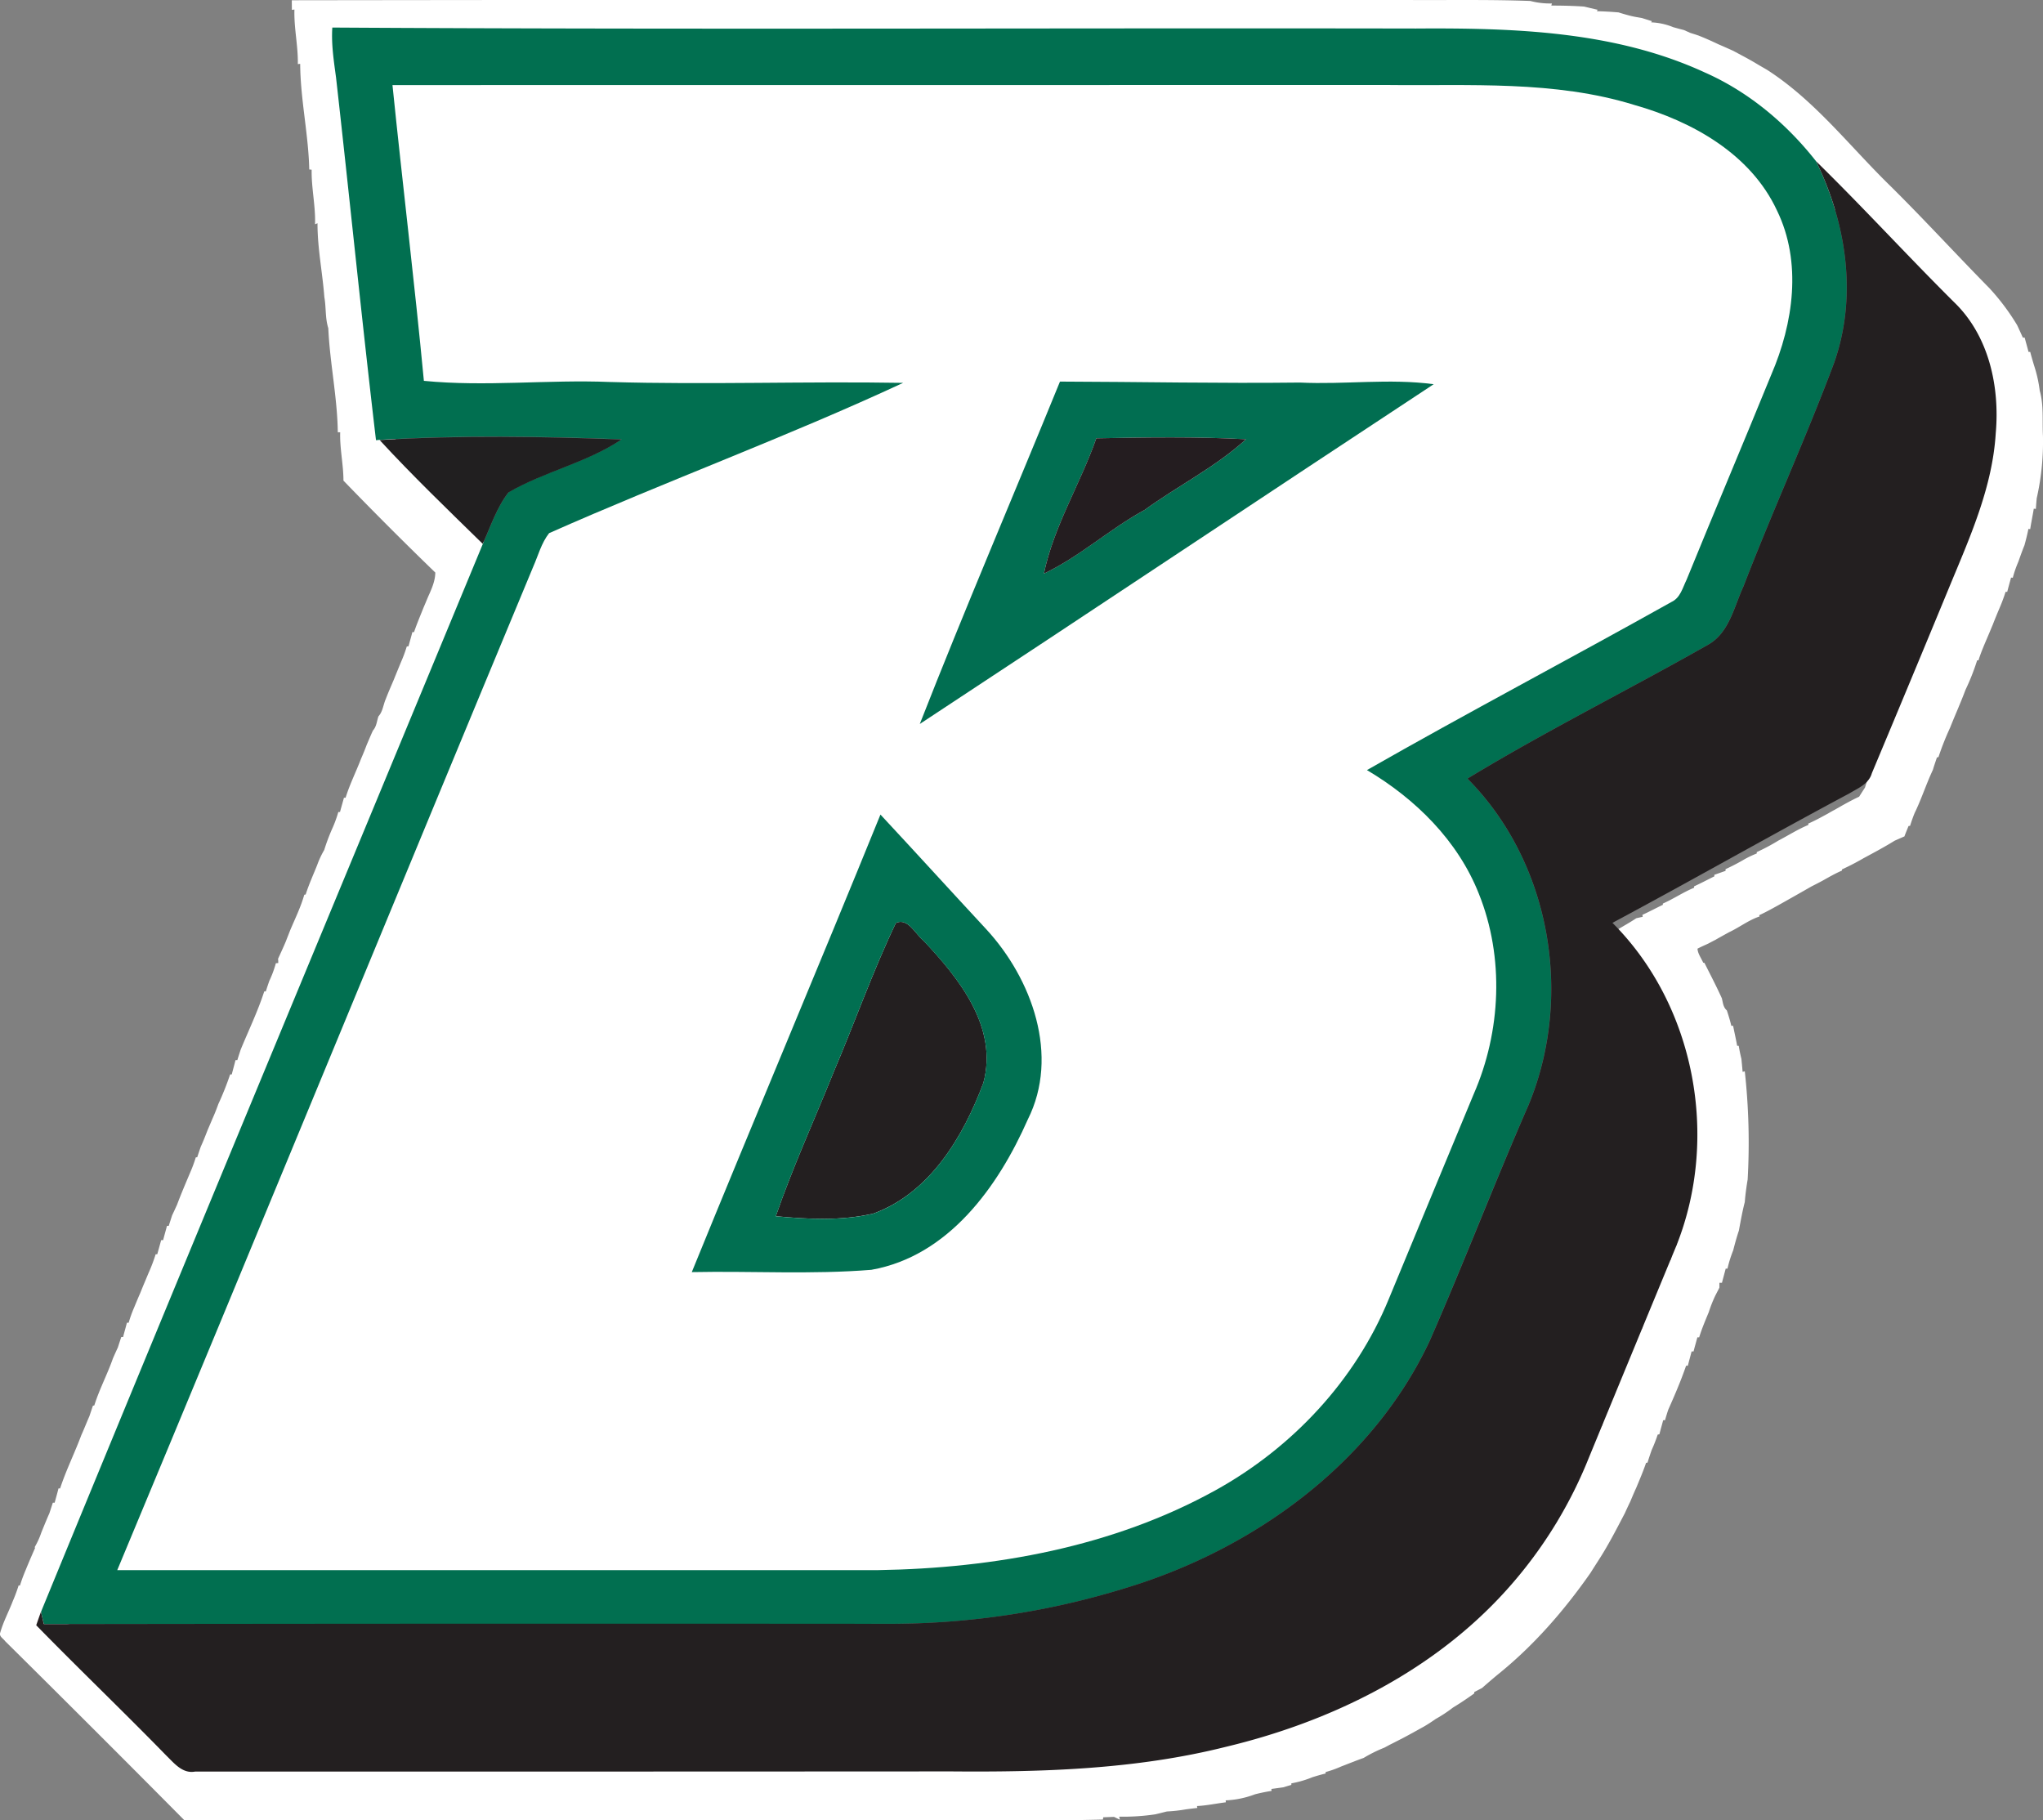
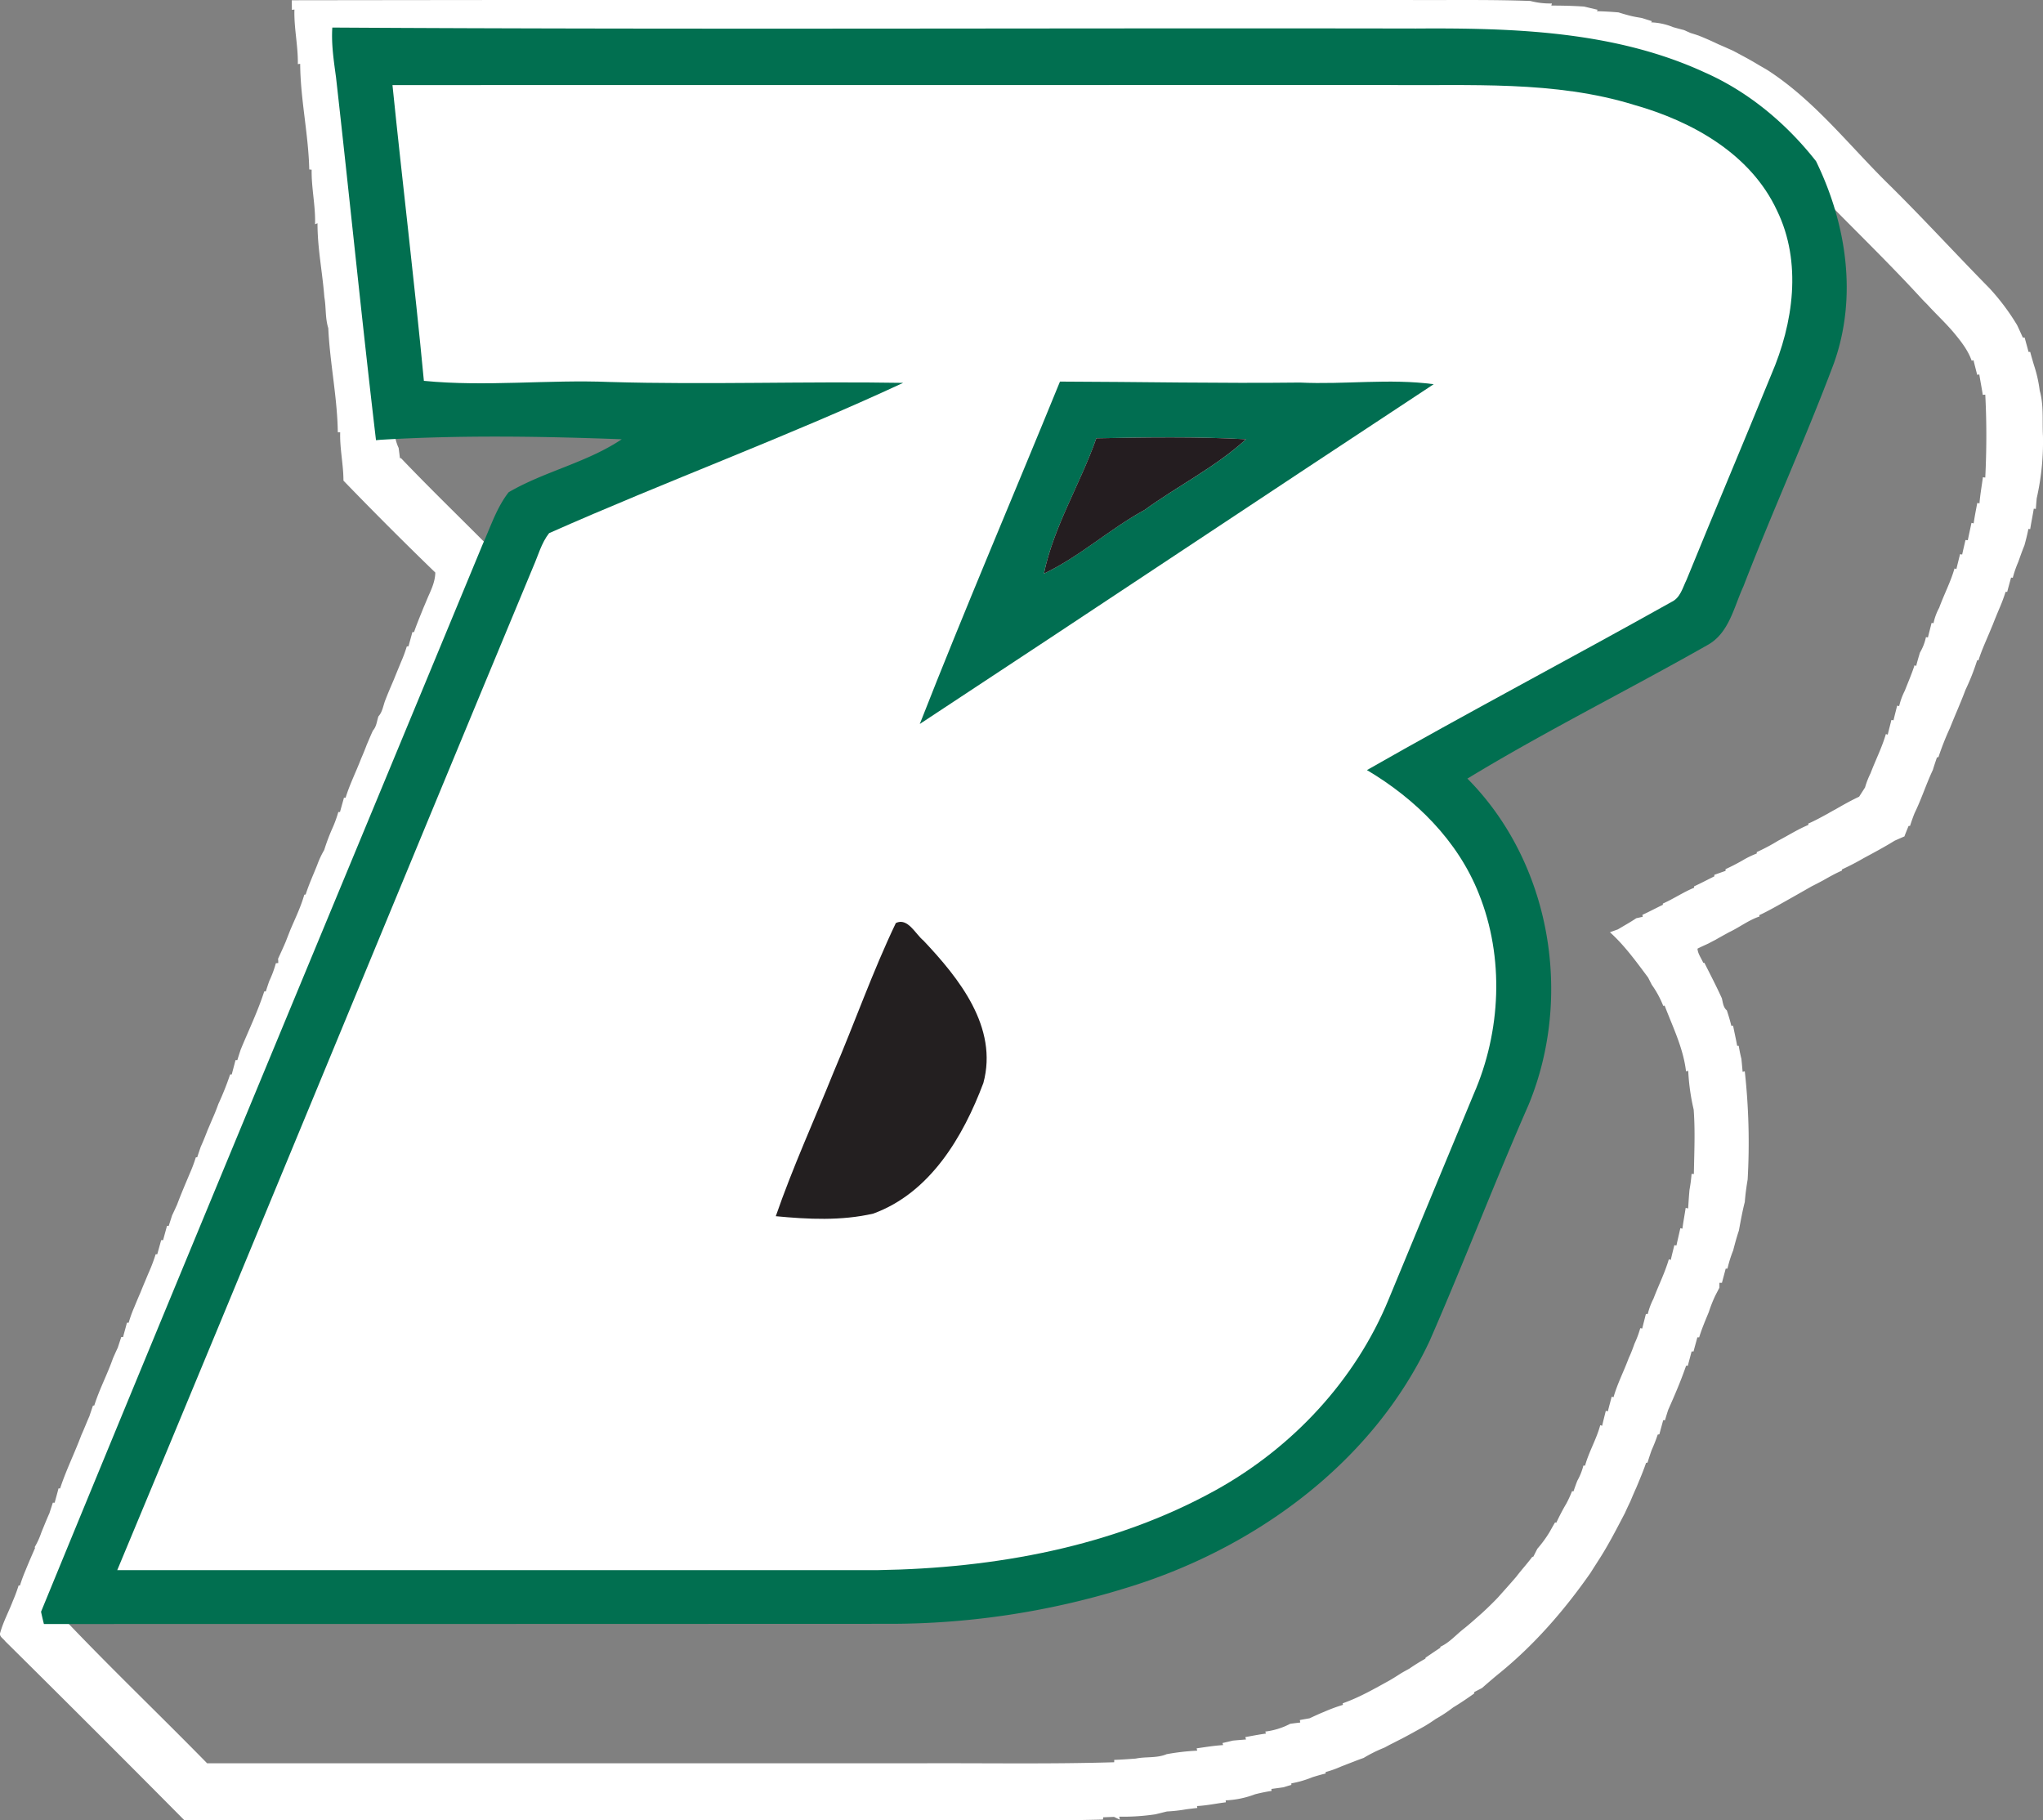
<svg xmlns="http://www.w3.org/2000/svg" id="Layer_1" data-name="Layer 1" width="715.59" height="637.59" viewBox="0 0 715.59 637.59">
  <rect x="0" y="0" width="715.59" height="637.59" fill="#808080" stroke="none" />
  <defs>
    <style>.cls-1{fill:#fff;}.cls-2{fill:#016f50;}.cls-3{fill:#231f20;}.cls-4{fill:#016e51;}.cls-5{fill:#211f20;}.cls-6{fill:#241d20;}.cls-7{fill:#016f51;}</style>
  </defs>
  <title>binghamtonbearcatslogo</title>
-   <path class="cls-1" d="M119.42,56.29q196.24-.27,392.51-.08c13.77.06,27.55-.18,41.32.33a26.88,26.88,0,0,0,7.54.87l-.21.74c3.82,0,7.65.09,11.47.35,1.59.37,3.15.76,4.75,1.12l-.25.5q3.78.1,7.56.42c1.38.43,2.77.84,4.19,1.2s2.63.52,4,.77l3.51,1.1-.24.42a22.51,22.51,0,0,1,7.71,1.69c1.23.35,2.48.69,3.74,1l2.24,1,2.85.92c2.39.94,4.75,2,7.06,3.1,1.72.73,3.43,1.5,5.14,2.27l3,1.61q2.82,1.49,5.56,3.13c1.09.66,2.2,1.27,3.31,1.93C652.86,91.41,665,107.31,679,121c11.93,11.78,23.24,24.15,35,36.1a78.8,78.8,0,0,1,9.75,13c.68,1.43,1.32,2.89,2,4.35l.63,0c.43,1.66.92,3.31,1.35,5h.59c.41,1.58.87,3.14,1.34,4.71a46.71,46.71,0,0,1,2,8.9c1.47,5.15.84,10.58,1.13,15.87a90.14,90.14,0,0,1-2.19,21.79q-.18,1.86-.3,3.72l-.73-.07c-.38,2.39-.89,4.76-1.25,7.15l-.64-.06c-.37,1.94-.86,3.84-1.38,5.74-.79,1.92-1.47,3.88-2.17,5.83a38.43,38.43,0,0,0-1.91,5.53l-.61-.06c-.44,1.67-.92,3.32-1.34,5l-.58,0a57.53,57.53,0,0,1-2,5.41c-.85,2-1.7,4.05-2.49,6.1-.54,1.26-1.05,2.53-1.59,3.78-1.21,2.87-2.49,5.72-3.41,8.69l-.47,0a78.47,78.47,0,0,1-4.08,10.34c-1.66,4.48-3.65,8.83-5.4,13.27a99.1,99.1,0,0,0-4.07,10.29l-.53.1c-.48,1.46-1,2.92-1.43,4.39-2.34,4.95-4,10.23-6.39,15.1-.59,1.47-1.13,3-1.59,4.48l-.54.06c-.47,1.21-1,2.42-1.43,3.64-1.15.49-2.28,1-3.41,1.49-3.54,2.19-7.21,4.15-10.87,6.12-2.46,1.43-5,2.75-7.57,3.93l-.07.44c-2.32,1-4.53,2.27-6.73,3.51-1.29.69-2.57,1.36-3.86,2Q645.9,370,640,373.3c-2.18,1.21-4.36,2.41-6.63,3.46l.17.42c-3.85,1.27-7.09,3.84-10.75,5.55-1.57.87-3.15,1.73-4.7,2.63-.86.44-1.71.88-2.55,1.33-1.26.59-2.54,1.13-3.76,1.78.12,1.77,1.31,3.3,2,4.9l.43.07c2.07,4.12,4.21,8.21,6.11,12.42.36,1.46.47,3.17,1.74,4.22.59,1.78,1.14,3.58,1.57,5.41l.63,0c.45,2.32,1,4.62,1.41,7l.55,0c.26,1.53.56,3.05.94,4.56.15,1.51.3,3,.42,4.55l.77-.16a229.25,229.25,0,0,1,1,37.88c-.44,2.61-.8,5.24-1,7.88-.86,3.3-1.45,6.66-2.07,10-.77,2.29-1.4,4.62-2,6.95a42.85,42.85,0,0,0-2,6.39l-.62,0c-.42,1.65-.89,3.29-1.31,4.95h-.89c0,.43,0,1.28,0,1.71l-1.44,2.78a47.06,47.06,0,0,0-2.28,5.77c-1.2,2.92-2.45,5.82-3.37,8.85h-.63c-.44,1.65-.92,3.28-1.34,4.94l-.68,0c-.43,1.66-.9,3.31-1.32,5l-.61,0c-1.8,5.25-4,10.35-6.26,15.43-.4,1.21-.77,2.42-1.12,3.66l-.65,0c-.43,1.65-.91,3.28-1.33,4.94l-.58.08a56.41,56.41,0,0,1-2.13,5.45c-.51,1.45-1,2.91-1.44,4.38l-.51.08c-1,2.95-2.22,5.79-3.41,8.66-.74,1.61-1.43,3.24-2.11,4.88-.66,1.34-1.28,2.69-1.9,4.06-2.76,5.27-5.47,10.58-8.66,15.62-1.14,1.79-2.29,3.57-3.42,5.37-9.24,13.22-19.94,25.51-32.54,35.63-1.83,1.52-3.63,3.07-5.42,4.64l-2.69,1.4-.06.52c-2.41,1.72-4.86,3.38-7.4,4.91a48.52,48.52,0,0,1-6.06,4c-1.33.93-2.69,1.83-4.1,2.65-2.35,1.3-4.69,2.62-7.06,3.87l-4,2.05c-1,.48-1.9,1-2.84,1.49a49,49,0,0,0-7.26,3.6c-2.65.93-5.26,2-7.88,3a36.19,36.19,0,0,1-5.43,1.94l0,.51c-1.56.38-3.1.82-4.62,1.3a35.77,35.77,0,0,1-7.39,2.15v.55c-.91.25-1.82.53-2.72.82-1.43.21-2.85.4-4.27.59l.07.69a57.71,57.71,0,0,0-5.82,1.19,32.77,32.77,0,0,1-10.26,2.12l.06.68c-3.37.41-6.7,1.14-10.1,1.31l.1.67c-1.29.14-2.56.3-3.83.46a53.81,53.81,0,0,1-6.8.77c-1.37.33-2.74.69-4.09,1a76.34,76.34,0,0,1-12.64.82l.25,1.07q-1-.5-2.07-1l-3.78.15-.08.79c-24.13.61-48.27.25-72.41.35-83.1,0-166.2.08-249.3-.07Q50.52,662.2,19,631c-.65-.94-2.21-1.66-1.7-3,1.08-3.84,3-7.36,4.42-11.09a51.85,51.85,0,0,0,2-5.39h.48a55.49,55.49,0,0,1,2-5.42c1.07-2.64,2.2-5.25,3.35-7.85l-.25-.08a27,27,0,0,0,2.41-5.27c.92-2.22,1.8-4.46,2.79-6.65.41-1.25.82-2.49,1.21-3.74l.65,0c.44-1.66.92-3.29,1.34-5h.57c2.08-6.38,5.1-12.4,7.44-18.69,1-2.19,1.85-4.42,2.82-6.61.41-1.24.83-2.46,1.23-3.68l.48-.07c1.77-5.66,4.59-10.92,6.54-16.52.56-1.26,1.11-2.51,1.7-3.75.4-1.25.81-2.48,1.21-3.71h.64c.43-1.67.91-3.32,1.34-5l.61,0a42.73,42.73,0,0,1,1.94-5.39c.69-1.68,1.38-3.36,2.11-5,.93-2.35,1.93-4.66,2.9-7a57.72,57.72,0,0,0,2.5-6.6h.57c.44-1.65.92-3.29,1.36-4.94l.69,0c.43-1.68.92-3.35,1.35-5h.62c.38-1.24.79-2.47,1.18-3.69.6-1.24,1.16-2.49,1.73-3.73,1.41-3.77,3-7.47,4.56-11.18a47.64,47.64,0,0,0,2-5.39l.51-.05c.39-1.23.81-2.46,1.23-3.68.86-1.88,1.62-3.8,2.36-5.73.61-1.4,1.2-2.82,1.8-4.22.74-1.64,1.39-3.31,2-5a102.66,102.66,0,0,0,4.13-10.37h.57c.42-1.67.89-3.33,1.31-5h.64c.37-1.24.77-2.46,1.17-3.68,2.79-6.77,6-13.41,8.25-20.38h.55c.39-1.24.8-2.46,1.22-3.67a36.48,36.48,0,0,0,2.3-6.21l.84-.08c0-.37,0-1.1-.07-1.47.92-2,1.84-4,2.69-6,.51-1.35,1.06-2.68,1.56-4,1.74-4.11,3.72-8.13,4.94-12.44l.49-.09c1.11-3.5,2.64-6.85,4-10.24a31.72,31.72,0,0,1,2.49-5.35,70,70,0,0,1,3-7.9,42.73,42.73,0,0,0,1.94-5.39l.59,0c.44-1.68.94-3.35,1.38-5h.58c1.44-4.69,3.66-9.08,5.41-13.65q1.07-2.44,2-4.92c.72-1.67,1.41-3.35,2.18-5,1.25-1.36,1.35-3.28,1.91-4.94,1.48-1.6,1.67-3.89,2.47-5.83.44-1.13.89-2.26,1.36-3.37s1.07-2.5,1.6-3.75c.8-2,1.66-4.08,2.5-6.12a47.26,47.26,0,0,0,2-5.4l.61-.08c.44-1.66.92-3.3,1.35-4.95l.58,0c1-2.94,2.21-5.77,3.35-8.64.55-1.25,1.06-2.52,1.59-3.77,1.22-2.7,2.47-5.45,2.51-8.46q-16.35-15.82-32.17-32.19c0-5.68-1.33-11.25-1.14-16.94h-.84c-.16-12.23-2.78-24.25-3.33-36.46-1.12-3.51-.73-7.26-1.38-10.86-.65-8.64-2.43-17.2-2.4-25.89l-.86.36c.21-6.41-1.31-12.71-1.19-19.11l-.84-.08c-.28-12.39-3.1-24.58-3.18-37l-.82.1c.12-6.41-1.4-12.71-1.19-19.12l-.9.12C119.44,58.74,119.42,57.11,119.42,56.29Zm21.57,20c.24,1.36.48,2.73.74,4.09.46,2,.81,4,1.29,5.92.26,4.27.19,8.54.38,12.81.44,1.33.9,2.65,1.34,4,1.17,6-.55,12.34,1.92,18.07,1,5.11.41,10.35.73,15.51l.71-.16c.25,1.61.5,3.22.88,4.8.58,4.94-.37,10.06,1.1,14.88,2,5.41.69,11.26,1.44,16.87,2.44,5.85,1.44,12.25,1.92,18.4.57,1.58,1.12,3.18,1.69,4.76.36,5.62-.78,11.58,1.71,16.85.16,1.19.31,2.38.45,3.58l.38,0c11,11.54,22.56,22.6,33.75,34,1.18,1.09,1.33,2.74,1.88,4.17-3.73,4.64-4.45,11.19-7.66,16.29-.45,1.51-.89,3-1.27,4.57l-.94-.08-.39,3.32c-3.16,5.07-4.32,11.09-7.27,16.29-.49,1.35-1,2.72-1.43,4.1a57.77,57.77,0,0,1-2.62,5.78,15.3,15.3,0,0,1-2.25,5c-.13,1-.25,2-.37,3l-1.57,1.49a11,11,0,0,1-2.12,5.33c-.13,1-.25,1.94-.38,2.92-1.79,1.68-1.92,4.28-3.29,6.24-.5,1.35-1,2.7-1.43,4.06A40.39,40.39,0,0,1,157.7,339a35.56,35.56,0,0,1-2,5c-1,3.83-3.12,7.24-4.5,10.95-1.11,2.73-2,5.6-3.52,8.12-.46,1.51-.9,3-1.29,4.57l-1-.07c-.11,1.11-.22,2.22-.34,3.33a7.94,7.94,0,0,0-2.13,5c-1.57,1.19-1.67,3.18-2.05,5a48.68,48.68,0,0,0-3.1,6.27c-.52,1.35-1,2.72-1.47,4.1A37.7,37.7,0,0,1,133.6,397c-.45,1.48-.88,3-1.27,4.46l-.74,0a32.5,32.5,0,0,1-2.76,7.66,17.35,17.35,0,0,0-2,5.74c-1.51,1.57-2,3.69-2.5,5.75l-.73-.12c-.38,1.55-.82,3.1-1.31,4.63a25.51,25.51,0,0,0-1.53,3.74c-1.28,2.29-2.21,4.74-3.33,7.11l-.45,2.88c-2.27,2.83-3.22,6.42-4.24,9.83-1.28,2-2,4.26-3.1,6.33a12.08,12.08,0,0,1-2.22,5c-.14,1-.26,2-.38,3.08l-1.5,1.45c-.79,2.81-2.08,5.46-2.74,8.32-1.52,1.8-1.75,4.26-3.1,6.18-.48,1.34-.93,2.71-1.39,4.07A10.79,10.79,0,0,0,97,487.21l-1.54,1.46L95,491.85a8.58,8.58,0,0,0-2.13,5c-3.2,5-4.16,11.09-7.26,16.14-.46,1.5-.89,3-1.27,4.54l-.75-.07a17.12,17.12,0,0,1-2,5.43A28.16,28.16,0,0,1,79.47,528c-.16,1-.31,1.93-.46,2.91-1.66,1.73-2,4.18-3.21,6.21-.52,1.34-1,2.71-1.49,4.08A30.13,30.13,0,0,1,71.67,547a15.53,15.53,0,0,1-2,5c-.86,3.46-2.73,6.53-4.07,9.82a18.44,18.44,0,0,1-2.08,5c-.36,1.28-.74,2.57-1.08,3.87l-.81-.19a12.89,12.89,0,0,1-1.91,5.63c-.61,2.7-2.25,5-2.84,7.72a9.18,9.18,0,0,0-1.92,5c-1.56,1.81-2.21,4.12-3.13,6.28-1.32,3.3-2.21,6.84-4.21,9.84-.46,1.5-.89,3-1.28,4.56l-.74,0c-.27,3-2.2,5.45-2.7,8.4-1.68,1.6-1.83,4-2.48,6.12,16.11,16.9,33,33.05,49.35,49.74q124.09,0,248.18,0c23.17-.13,46.36.33,69.53-.37l0-.83c2.52-.09,5-.26,7.56-.46,3.56-.73,7.38-.09,10.78-1.53a80.83,80.83,0,0,1,10.74-1.24l-.22-.81c3.08-.44,6.16-.94,9.28-1.14l-.22-.72c1.21-.27,2.42-.55,3.63-.85,1.53-.15,3.07-.28,4.61-.39l-.24-.84c2.4-.43,4.8-.91,7.22-1.23l-.22-.71a25.27,25.27,0,0,0,8.71-2.71c1.17-.17,2.34-.32,3.53-.45l-.14-.88,3.46-.62c1.65-.78,3.3-1.55,5-2.23a57.56,57.56,0,0,1,6.65-2.46l-.12-.54c5.76-2,11.08-5.07,16.4-8,1.43-.83,2.83-1.72,4.23-2.63.88-.49,1.76-1,2.65-1.46a66.66,66.66,0,0,1,5.69-3.54l.08-.36c1.72-1.17,3.43-2.34,5.17-3.48l0-.34c3.16-1.44,5.45-4.14,8.14-6.25,2.2-1.73,4.25-3.63,6.36-5.46,1.93-1.78,3.82-3.6,5.63-5.5,2.17-2.43,4.35-4.85,6.48-7.33,1.79-2.37,3.82-4.55,5.58-6.94l.38-.07,1.41-2.78a42,42,0,0,0,4.21-5.73c.66-1.17,1.31-2.34,2-3.51l.41.15c1.08-2.29,2.23-4.55,3.53-6.72a39.26,39.26,0,0,0,2-4.36l.51.07c.42-1.24.86-2.47,1.32-3.68a21.47,21.47,0,0,0,2.14-5.34l.6,0c1.34-4.88,4-9.27,5.31-14.17l.67.22c.39-1.75.85-3.48,1.27-5.22l.73.16c.42-1.72.89-3.42,1.33-5.12l.66.17c1.34-4.76,3.65-9.15,5.35-13.78.78-1.61,1.39-3.3,2-5a33.79,33.79,0,0,0,2-5.39l.7.12c.4-1.7.85-3.38,1.27-5.08l.66,0a24.27,24.27,0,0,1,2-5.36c1.75-4.62,4-9.07,5.38-13.81l.69.21c.38-1.73.83-3.44,1.24-5.15l.74.1c.42-2,.92-4,1.36-6.06l.73.18c.31-2.44.78-4.86,1.14-7.28l.87.19c.13-2.17.27-4.35.47-6.51a53,53,0,0,0,.73-5.6l.8.07c.13-7.52.5-15-.06-22.55a75.25,75.25,0,0,1-1.91-13.6l-.78.16c-.94-8.09-4.62-15.48-7.48-23l-.49.1a34.39,34.39,0,0,0-4-7.38c-.44-.85-.87-1.7-1.29-2.54-4.16-5.56-8.21-11.21-13.39-15.89l2.8-1c2.15-1.3,4.36-2.51,6.44-3.91l2.25-.5-.12-.68c2.42-1.1,4.76-2.37,7.17-3.51l0-.44c3.75-1.65,7.17-4,10.94-5.54l0-.49c2.4-1.09,4.72-2.34,7.09-3.5l0-.54c1.3-.45,2.61-.93,3.93-1.38l0-.6a74.36,74.36,0,0,0,6.68-3.49,33.06,33.06,0,0,1,4.25-2v-.49a69.24,69.24,0,0,0,7.52-4c3.53-1.83,6.89-4,10.58-5.52l-.08-.45c2.33-1,4.56-2.25,6.8-3.46.86-.5,1.72-1,2.6-1.45,2.76-1.59,5.54-3.17,8.44-4.52.68-1.08,1.37-2.14,2.06-3.21a29.21,29.21,0,0,1,1.94-5c1.74-4.6,4-9,5.36-13.73l.66.21c.4-1.73.86-3.44,1.29-5.16l.73.14c.4-1.72.85-3.43,1.28-5.14l.7.16a24,24,0,0,1,2-5.44c1.16-3,2.42-5.85,3.38-8.87l.58.25c.39-1.58.85-3.14,1.33-4.7a17.67,17.67,0,0,0,2.09-5.4l.7.11c.4-1.71.86-3.4,1.28-5.1l.67.12a19.85,19.85,0,0,1,2-5.44c1.68-4.62,4-9,5.35-13.73l.67.19c.4-1.74.86-3.47,1.28-5.21l.74.14c.36-1.7.77-3.39,1.16-5.09l.82.06c.39-2,.86-4.05,1.28-6.07l.76.19c.34-2.41.83-4.78,1.26-7.16l.78.14c.24-3.07.8-6.1,1.2-9.15l.83.12c.48-9.68.51-19.38,0-29.05l-.88.08c-.35-2.39-.84-4.76-1.21-7.15l-.75.13c-.41-1.71-.87-3.4-1.28-5.1l-.64.16c-1.26-3.59-3.6-6.6-6-9.51-3-3.62-6.44-6.76-9.58-10.22-.69-.68-1.37-1.37-2-2.05-11-12-22.73-23.35-34.12-35-7.21-7.71-14-16-22.26-22.55-3-2.8-6.46-4.91-9.79-7.22-.89-.47-1.76-1-2.61-1.42l-2.39-1.31c-1.3-.75-2.61-1.46-3.92-2.16a39.71,39.71,0,0,1-6.18-3.11c-1.82-.36-3.89-.47-4.95-2.22l-4.4-.27.07-1a42.79,42.79,0,0,1-4.66-1c-6.24-2.85-13.34-2.73-19.79-4.83l-1.4-.46a85.7,85.7,0,0,0-11.32-.71l.14-1c-13.19-.68-26.4-.21-39.6-.4-8.6,0-17.22.32-25.8-.23-17.7.52-35.43.23-53.14.19-4.33.11-8.65.11-13,0q-10.49.12-21,0c-33.38.15-66.73-.08-100.09,0q-6.53.09-13,0c-7.65.07-15.3.11-22.94,0C229.64,76.35,185.31,76.14,141,76.29Z" transform="translate(-17.21 -56.2)" />
+   <path class="cls-1" d="M119.42,56.29q196.24-.27,392.51-.08c13.77.06,27.55-.18,41.32.33a26.88,26.88,0,0,0,7.54.87l-.21.74c3.82,0,7.65.09,11.47.35,1.59.37,3.15.76,4.75,1.12l-.25.5q3.78.1,7.56.42c1.38.43,2.77.84,4.19,1.2s2.63.52,4,.77l3.51,1.1-.24.42a22.51,22.51,0,0,1,7.71,1.69c1.23.35,2.48.69,3.74,1l2.24,1,2.85.92c2.39.94,4.75,2,7.06,3.1,1.72.73,3.43,1.5,5.14,2.27l3,1.61q2.82,1.49,5.56,3.13c1.09.66,2.2,1.27,3.31,1.93C652.86,91.41,665,107.31,679,121c11.93,11.78,23.24,24.15,35,36.1a78.8,78.8,0,0,1,9.75,13c.68,1.43,1.32,2.89,2,4.35l.63,0c.43,1.66.92,3.31,1.35,5h.59c.41,1.58.87,3.14,1.34,4.71a46.71,46.71,0,0,1,2,8.9c1.47,5.15.84,10.58,1.13,15.87a90.14,90.14,0,0,1-2.19,21.79q-.18,1.86-.3,3.72l-.73-.07c-.38,2.39-.89,4.76-1.25,7.15l-.64-.06c-.37,1.94-.86,3.84-1.38,5.74-.79,1.92-1.47,3.88-2.17,5.83a38.43,38.43,0,0,0-1.91,5.53l-.61-.06c-.44,1.67-.92,3.32-1.34,5l-.58,0a57.53,57.53,0,0,1-2,5.41c-.85,2-1.7,4.05-2.49,6.1-.54,1.26-1.05,2.53-1.59,3.78-1.21,2.87-2.49,5.72-3.41,8.69l-.47,0a78.47,78.47,0,0,1-4.08,10.34c-1.66,4.48-3.65,8.83-5.4,13.27a99.1,99.1,0,0,0-4.07,10.29l-.53.1c-.48,1.46-1,2.92-1.43,4.39-2.34,4.95-4,10.23-6.39,15.1-.59,1.47-1.13,3-1.59,4.48l-.54.06c-.47,1.21-1,2.42-1.43,3.64-1.15.49-2.28,1-3.41,1.49-3.54,2.19-7.21,4.15-10.87,6.12-2.46,1.43-5,2.75-7.57,3.93l-.07.44c-2.32,1-4.53,2.27-6.73,3.51-1.29.69-2.57,1.36-3.86,2Q645.9,370,640,373.3c-2.18,1.21-4.36,2.41-6.63,3.46l.17.42c-3.85,1.27-7.09,3.84-10.75,5.55-1.57.87-3.15,1.73-4.7,2.63-.86.44-1.71.88-2.55,1.33-1.26.59-2.54,1.13-3.76,1.78.12,1.77,1.31,3.3,2,4.9l.43.07c2.07,4.12,4.21,8.21,6.11,12.42.36,1.46.47,3.17,1.74,4.22.59,1.78,1.14,3.58,1.57,5.41l.63,0c.45,2.32,1,4.62,1.41,7l.55,0c.26,1.53.56,3.05.94,4.56.15,1.51.3,3,.42,4.55l.77-.16a229.25,229.25,0,0,1,1,37.88c-.44,2.61-.8,5.24-1,7.88-.86,3.3-1.45,6.66-2.07,10-.77,2.29-1.4,4.62-2,6.95a42.85,42.85,0,0,0-2,6.39l-.62,0c-.42,1.65-.89,3.29-1.31,4.95h-.89c0,.43,0,1.28,0,1.71l-1.44,2.78a47.06,47.06,0,0,0-2.28,5.77c-1.2,2.92-2.45,5.82-3.37,8.85h-.63c-.44,1.65-.92,3.28-1.34,4.94l-.68,0c-.43,1.66-.9,3.31-1.32,5l-.61,0c-1.8,5.25-4,10.35-6.26,15.43-.4,1.21-.77,2.42-1.12,3.66l-.65,0c-.43,1.65-.91,3.28-1.33,4.94l-.58.08a56.41,56.41,0,0,1-2.13,5.45c-.51,1.45-1,2.91-1.44,4.38l-.51.08c-1,2.95-2.22,5.79-3.41,8.66-.74,1.61-1.43,3.24-2.11,4.88-.66,1.34-1.28,2.69-1.9,4.06-2.76,5.27-5.47,10.58-8.66,15.62-1.14,1.79-2.29,3.57-3.42,5.37-9.24,13.22-19.94,25.51-32.54,35.63-1.83,1.52-3.63,3.07-5.42,4.64l-2.69,1.4-.06.52c-2.41,1.72-4.86,3.38-7.4,4.91a48.52,48.52,0,0,1-6.06,4c-1.33.93-2.69,1.83-4.1,2.65-2.35,1.3-4.69,2.62-7.06,3.87l-4,2.05c-1,.48-1.9,1-2.84,1.49a49,49,0,0,0-7.26,3.6c-2.65.93-5.26,2-7.88,3a36.19,36.19,0,0,1-5.43,1.94l0,.51c-1.56.38-3.1.82-4.62,1.3a35.77,35.77,0,0,1-7.39,2.15v.55c-.91.25-1.82.53-2.72.82-1.43.21-2.85.4-4.27.59l.07.69a57.71,57.71,0,0,0-5.82,1.19,32.77,32.77,0,0,1-10.26,2.12l.06.68c-3.37.41-6.7,1.14-10.1,1.31l.1.67c-1.29.14-2.56.3-3.83.46a53.81,53.81,0,0,1-6.8.77c-1.37.33-2.74.69-4.09,1a76.34,76.34,0,0,1-12.64.82l.25,1.07q-1-.5-2.07-1l-3.78.15-.08.79c-24.13.61-48.27.25-72.41.35-83.1,0-166.2.08-249.3-.07Q50.52,662.2,19,631c-.65-.94-2.21-1.66-1.7-3,1.08-3.84,3-7.36,4.42-11.09a51.85,51.85,0,0,0,2-5.39h.48a55.49,55.49,0,0,1,2-5.42c1.07-2.64,2.2-5.25,3.35-7.85l-.25-.08a27,27,0,0,0,2.41-5.27c.92-2.22,1.8-4.46,2.79-6.65.41-1.25.82-2.49,1.21-3.74l.65,0c.44-1.66.92-3.29,1.34-5h.57c2.08-6.38,5.1-12.4,7.44-18.69,1-2.19,1.85-4.42,2.82-6.61.41-1.24.83-2.46,1.23-3.68l.48-.07c1.77-5.66,4.59-10.92,6.54-16.52.56-1.26,1.11-2.51,1.7-3.75.4-1.25.81-2.48,1.21-3.71h.64c.43-1.67.91-3.32,1.34-5l.61,0a42.73,42.73,0,0,1,1.94-5.39c.69-1.68,1.38-3.36,2.11-5,.93-2.35,1.93-4.66,2.9-7a57.72,57.72,0,0,0,2.5-6.6h.57c.44-1.65.92-3.29,1.36-4.94l.69,0c.43-1.68.92-3.35,1.35-5h.62c.38-1.24.79-2.47,1.18-3.69.6-1.24,1.16-2.49,1.73-3.73,1.41-3.77,3-7.47,4.56-11.18a47.64,47.64,0,0,0,2-5.39l.51-.05c.39-1.23.81-2.46,1.23-3.68.86-1.88,1.62-3.8,2.36-5.73.61-1.4,1.2-2.82,1.8-4.22.74-1.64,1.39-3.31,2-5a102.66,102.66,0,0,0,4.13-10.37h.57c.42-1.67.89-3.33,1.31-5h.64c.37-1.24.77-2.46,1.17-3.68,2.79-6.77,6-13.41,8.25-20.38h.55c.39-1.24.8-2.46,1.22-3.67a36.48,36.48,0,0,0,2.3-6.21l.84-.08c0-.37,0-1.1-.07-1.47.92-2,1.84-4,2.69-6,.51-1.35,1.06-2.68,1.56-4,1.74-4.11,3.72-8.13,4.94-12.44l.49-.09c1.11-3.5,2.64-6.85,4-10.24a31.72,31.72,0,0,1,2.49-5.35,70,70,0,0,1,3-7.9,42.73,42.73,0,0,0,1.94-5.39l.59,0c.44-1.68.94-3.35,1.38-5h.58c1.44-4.69,3.66-9.08,5.41-13.65q1.07-2.44,2-4.92c.72-1.67,1.41-3.35,2.18-5,1.25-1.36,1.35-3.28,1.91-4.94,1.48-1.6,1.67-3.89,2.47-5.83.44-1.13.89-2.26,1.36-3.37s1.07-2.5,1.6-3.75c.8-2,1.66-4.08,2.5-6.12a47.26,47.26,0,0,0,2-5.4l.61-.08c.44-1.66.92-3.3,1.35-4.95l.58,0c1-2.94,2.21-5.77,3.35-8.64.55-1.25,1.06-2.52,1.59-3.77,1.22-2.7,2.47-5.45,2.51-8.46q-16.35-15.82-32.17-32.19c0-5.68-1.33-11.25-1.14-16.94h-.84c-.16-12.23-2.78-24.25-3.33-36.46-1.12-3.51-.73-7.26-1.38-10.86-.65-8.64-2.43-17.2-2.4-25.89l-.86.36c.21-6.41-1.31-12.71-1.19-19.11l-.84-.08c-.28-12.39-3.1-24.58-3.18-37l-.82.1c.12-6.41-1.4-12.71-1.19-19.12l-.9.12C119.44,58.74,119.42,57.11,119.42,56.29Zm21.57,20c.24,1.36.48,2.73.74,4.09.46,2,.81,4,1.29,5.92.26,4.27.19,8.54.38,12.81.44,1.33.9,2.65,1.34,4,1.17,6-.55,12.34,1.92,18.07,1,5.11.41,10.35.73,15.51l.71-.16c.25,1.61.5,3.22.88,4.8.58,4.94-.37,10.06,1.1,14.88,2,5.41.69,11.26,1.44,16.87,2.44,5.85,1.44,12.25,1.92,18.4.57,1.58,1.12,3.18,1.69,4.76.36,5.62-.78,11.58,1.71,16.85.16,1.19.31,2.38.45,3.58l.38,0c11,11.54,22.56,22.6,33.75,34,1.18,1.09,1.33,2.74,1.88,4.17-3.73,4.64-4.45,11.19-7.66,16.29-.45,1.51-.89,3-1.27,4.57l-.94-.08-.39,3.32c-3.16,5.07-4.32,11.09-7.27,16.29-.49,1.35-1,2.72-1.43,4.1a57.77,57.77,0,0,1-2.62,5.78,15.3,15.3,0,0,1-2.25,5c-.13,1-.25,2-.37,3l-1.57,1.49a11,11,0,0,1-2.12,5.33c-.13,1-.25,1.94-.38,2.92-1.79,1.68-1.92,4.28-3.29,6.24-.5,1.35-1,2.7-1.43,4.06A40.39,40.39,0,0,1,157.7,339a35.56,35.56,0,0,1-2,5c-1,3.83-3.12,7.24-4.5,10.95-1.11,2.73-2,5.6-3.52,8.12-.46,1.51-.9,3-1.29,4.57c-.11,1.11-.22,2.22-.34,3.33a7.94,7.94,0,0,0-2.13,5c-1.57,1.19-1.67,3.18-2.05,5a48.68,48.68,0,0,0-3.1,6.27c-.52,1.35-1,2.72-1.47,4.1A37.7,37.7,0,0,1,133.6,397c-.45,1.48-.88,3-1.27,4.46l-.74,0a32.5,32.5,0,0,1-2.76,7.66,17.35,17.35,0,0,0-2,5.74c-1.51,1.57-2,3.69-2.5,5.75l-.73-.12c-.38,1.55-.82,3.1-1.31,4.63a25.51,25.51,0,0,0-1.53,3.74c-1.28,2.29-2.21,4.74-3.33,7.11l-.45,2.88c-2.27,2.83-3.22,6.42-4.24,9.83-1.28,2-2,4.26-3.1,6.33a12.08,12.08,0,0,1-2.22,5c-.14,1-.26,2-.38,3.08l-1.5,1.45c-.79,2.81-2.08,5.46-2.74,8.32-1.52,1.8-1.75,4.26-3.1,6.18-.48,1.34-.93,2.71-1.39,4.07A10.79,10.79,0,0,0,97,487.21l-1.54,1.46L95,491.85a8.58,8.58,0,0,0-2.13,5c-3.2,5-4.16,11.09-7.26,16.14-.46,1.5-.89,3-1.27,4.54l-.75-.07a17.12,17.12,0,0,1-2,5.43A28.16,28.16,0,0,1,79.47,528c-.16,1-.31,1.93-.46,2.91-1.66,1.73-2,4.18-3.21,6.21-.52,1.34-1,2.71-1.49,4.08A30.13,30.13,0,0,1,71.67,547a15.53,15.53,0,0,1-2,5c-.86,3.46-2.73,6.53-4.07,9.82a18.44,18.44,0,0,1-2.08,5c-.36,1.28-.74,2.57-1.08,3.87l-.81-.19a12.89,12.89,0,0,1-1.91,5.63c-.61,2.7-2.25,5-2.84,7.72a9.18,9.18,0,0,0-1.92,5c-1.56,1.81-2.21,4.12-3.13,6.28-1.32,3.3-2.21,6.84-4.21,9.84-.46,1.5-.89,3-1.28,4.56l-.74,0c-.27,3-2.2,5.45-2.7,8.4-1.68,1.6-1.83,4-2.48,6.12,16.11,16.9,33,33.05,49.35,49.74q124.09,0,248.18,0c23.17-.13,46.36.33,69.53-.37l0-.83c2.52-.09,5-.26,7.56-.46,3.56-.73,7.38-.09,10.78-1.53a80.83,80.83,0,0,1,10.74-1.24l-.22-.81c3.08-.44,6.16-.94,9.28-1.14l-.22-.72c1.21-.27,2.42-.55,3.63-.85,1.53-.15,3.07-.28,4.61-.39l-.24-.84c2.4-.43,4.8-.91,7.22-1.23l-.22-.71a25.27,25.27,0,0,0,8.71-2.71c1.17-.17,2.34-.32,3.53-.45l-.14-.88,3.46-.62c1.65-.78,3.3-1.55,5-2.23a57.56,57.56,0,0,1,6.65-2.46l-.12-.54c5.76-2,11.08-5.07,16.4-8,1.43-.83,2.83-1.72,4.23-2.63.88-.49,1.76-1,2.65-1.46a66.66,66.66,0,0,1,5.69-3.54l.08-.36c1.72-1.17,3.43-2.34,5.17-3.48l0-.34c3.16-1.44,5.45-4.14,8.14-6.25,2.2-1.73,4.25-3.63,6.36-5.46,1.93-1.78,3.82-3.6,5.63-5.5,2.17-2.43,4.35-4.85,6.48-7.33,1.79-2.37,3.82-4.55,5.58-6.94l.38-.07,1.41-2.78a42,42,0,0,0,4.21-5.73c.66-1.17,1.31-2.34,2-3.51l.41.15c1.08-2.29,2.23-4.55,3.53-6.72a39.26,39.26,0,0,0,2-4.36l.51.07c.42-1.24.86-2.47,1.32-3.68a21.47,21.47,0,0,0,2.14-5.34l.6,0c1.34-4.88,4-9.27,5.31-14.17l.67.22c.39-1.75.85-3.48,1.27-5.22l.73.16c.42-1.72.89-3.42,1.33-5.12l.66.17c1.34-4.76,3.65-9.15,5.35-13.78.78-1.61,1.39-3.3,2-5a33.79,33.79,0,0,0,2-5.39l.7.12c.4-1.7.85-3.38,1.27-5.08l.66,0a24.27,24.27,0,0,1,2-5.36c1.75-4.62,4-9.07,5.38-13.81l.69.21c.38-1.73.83-3.44,1.24-5.15l.74.1c.42-2,.92-4,1.36-6.06l.73.18c.31-2.44.78-4.86,1.14-7.28l.87.19c.13-2.17.27-4.35.47-6.51a53,53,0,0,0,.73-5.6l.8.07c.13-7.52.5-15-.06-22.55a75.25,75.25,0,0,1-1.91-13.6l-.78.16c-.94-8.09-4.62-15.48-7.48-23l-.49.1a34.39,34.39,0,0,0-4-7.38c-.44-.85-.87-1.7-1.29-2.54-4.16-5.56-8.21-11.21-13.39-15.89l2.8-1c2.15-1.3,4.36-2.51,6.44-3.91l2.25-.5-.12-.68c2.42-1.1,4.76-2.37,7.17-3.51l0-.44c3.75-1.65,7.17-4,10.94-5.54l0-.49c2.4-1.09,4.72-2.34,7.09-3.5l0-.54c1.3-.45,2.61-.93,3.93-1.38l0-.6a74.36,74.36,0,0,0,6.68-3.49,33.06,33.06,0,0,1,4.25-2v-.49a69.24,69.24,0,0,0,7.52-4c3.53-1.83,6.89-4,10.58-5.52l-.08-.45c2.33-1,4.56-2.25,6.8-3.46.86-.5,1.72-1,2.6-1.45,2.76-1.59,5.54-3.17,8.44-4.52.68-1.08,1.37-2.14,2.06-3.21a29.21,29.21,0,0,1,1.94-5c1.74-4.6,4-9,5.36-13.73l.66.21c.4-1.73.86-3.44,1.29-5.16l.73.14c.4-1.72.85-3.43,1.28-5.14l.7.16a24,24,0,0,1,2-5.44c1.16-3,2.42-5.85,3.38-8.87l.58.25c.39-1.58.85-3.14,1.33-4.7a17.67,17.67,0,0,0,2.09-5.4l.7.11c.4-1.71.86-3.4,1.28-5.1l.67.12a19.85,19.85,0,0,1,2-5.44c1.68-4.62,4-9,5.35-13.73l.67.19c.4-1.74.86-3.47,1.28-5.21l.74.14c.36-1.7.77-3.39,1.16-5.09l.82.06c.39-2,.86-4.05,1.28-6.07l.76.19c.34-2.41.83-4.78,1.26-7.16l.78.14c.24-3.07.8-6.1,1.2-9.15l.83.12c.48-9.68.51-19.38,0-29.05l-.88.08c-.35-2.39-.84-4.76-1.21-7.15l-.75.13c-.41-1.71-.87-3.4-1.28-5.1l-.64.16c-1.26-3.59-3.6-6.6-6-9.51-3-3.62-6.44-6.76-9.58-10.22-.69-.68-1.37-1.37-2-2.05-11-12-22.73-23.35-34.12-35-7.21-7.71-14-16-22.26-22.55-3-2.8-6.46-4.91-9.79-7.22-.89-.47-1.76-1-2.61-1.42l-2.39-1.31c-1.3-.75-2.61-1.46-3.92-2.16a39.71,39.71,0,0,1-6.18-3.11c-1.82-.36-3.89-.47-4.95-2.22l-4.4-.27.07-1a42.79,42.79,0,0,1-4.66-1c-6.24-2.85-13.34-2.73-19.79-4.83l-1.4-.46a85.7,85.7,0,0,0-11.32-.71l.14-1c-13.19-.68-26.4-.21-39.6-.4-8.6,0-17.22.32-25.8-.23-17.7.52-35.43.23-53.14.19-4.33.11-8.65.11-13,0q-10.49.12-21,0c-33.38.15-66.73-.08-100.09,0q-6.53.09-13,0c-7.65.07-15.3.11-22.94,0C229.64,76.35,185.31,76.14,141,76.29Z" transform="translate(-17.21 -56.2)" />
  <path class="cls-2" d="M133.61,65.85c126.49.77,253,.11,379.53.34,34.14-.23,69.68.84,101.22,15.4,15.37,6.79,28.64,17.94,38.95,31.08,10.66,21.89,14.58,47.45,6.23,70.82-9.87,26.3-21.58,51.88-31.67,78.08-3.33,7.2-5,16.31-12.47,20.49-27.93,15.86-56.77,30.17-84.21,46.84,29.22,29.43,37.14,76.22,21.43,114.25-12,27.37-22.68,55.29-34.64,82.66C497.77,569,456,599,411.19,612.51a280,280,0,0,1-83.78,12.43Q180,625,32.59,625c-.28-1.07-.79-3.24-1-4.3,51.27-124.82,103.18-249.4,154.78-374.09,2.75-6.11,4.83-12.65,9-18,12.62-7.36,27.39-10.36,39.61-18.56-28.18-1.05-56.54-1.5-84.72.2l-1.35.13c-5-42.31-9.22-84.72-14-127.06C134.14,77.56,133.22,71.74,133.61,65.85Z" transform="translate(-17.21 -56.2)" />
  <path class="cls-1" d="M154.68,86c3.52,34.55,7.72,69,11,103.59,21.66,2.13,43.43-.49,65.14.4,34.24,1,68.53-.28,102.72.31-40.68,18.91-83,34.44-124,52.64-2.72,3.46-3.84,7.87-5.6,11.84-48.7,117.05-96.83,234.33-145.66,351.35q133.31,0,266.56,0c40.7-.66,82.27-8.12,118.17-28,26.83-14.85,49-38.5,60.66-67,9.85-23.93,19.83-47.78,29.71-71.69,9.6-21.94,10.79-47.91,1.81-70.23C527.83,350.61,513,336,496,325.92c35.28-20.14,71.25-39.05,106.66-58.88,3.13-1.45,3.92-5,5.32-7.84,9.78-24,19.86-47.78,29.63-71.74,7.77-18,10.85-39.43,2-57.56-9.21-19.8-29.7-31.21-49.92-36.93-28-8.68-57.71-6.65-86.68-7Q328.83,86,154.68,86Z" transform="translate(-17.21 -56.2)" />
-   <path class="cls-3" d="M653.31,112.67c16.44,16.09,32,33.12,48.34,49.36,12.22,11.76,16.06,29.61,14.59,46-1.13,18.41-8.66,35.49-15.64,52.29Q686.82,293.7,672.86,327c-1.05,3.77-4.84,5.24-7.87,7.08-27.82,14.84-55.19,30.47-83,45.34,29,29,37.49,75.22,22.4,113.07Q589,529.68,573.7,566.84a155.22,155.22,0,0,1-31.54,49.21c-25.48,26.83-60,43.48-95.69,52-31.41,7.87-64,8.86-96.18,8.58q-132.35.08-264.7.05c-4.42.84-7.3-2.85-10.08-5.55-15-15.4-30.57-30.29-45.61-45.69.4-1.18,1.22-3.52,1.65-4.71.25,1.06.76,3.23,1,4.3q147.41-.22,294.82-.1a280,280,0,0,0,83.78-12.43C456,599,497.77,569,518,525.81c12-27.37,22.68-55.29,34.64-82.66,15.71-38,7.79-84.82-21.43-114.25,27.44-16.67,56.28-31,84.21-46.84,7.49-4.18,9.14-13.29,12.47-20.49,10.09-26.2,21.8-51.78,31.67-78.08C667.89,160.12,664,134.56,653.31,112.67Z" transform="translate(-17.21 -56.2)" />
  <path class="cls-3" d="M331,379.48c4.17-2,6.87,3.9,9.65,6.14,12.5,13.23,26.27,30.39,21,49.89C354.57,454.35,343,474,323.08,481.26c-11.17,2.57-22.81,2-34.14.91,5.93-17.13,13.47-33.62,20.24-50.43C316.59,414.38,322.85,396.51,331,379.48Z" transform="translate(-17.21 -56.2)" />
  <path class="cls-4" d="M388.48,189.85c28,.08,56.06.67,84.08.34,15.61.76,31.26-1.51,46.82.58-60.08,39.54-119.9,79.48-180,119C355.13,269.56,372.16,229.85,388.48,189.85Zm12.73,19.86c-5.6,16-14.92,30.85-18.36,47.4,12.6-6,23-15.63,35.26-22.3,11.69-8.48,24.87-15,35.54-24.77C436.21,209.1,418.67,209.38,401.21,209.71Z" transform="translate(-17.21 -56.2)" />
-   <path class="cls-5" d="M150.18,210.32c28.18-1.7,56.54-1.25,84.72-.2-12.22,8.2-27,11.2-39.61,18.56-4.13,5.32-6.21,11.86-9,18C174.08,234.73,161.74,222.87,150.18,210.32Z" transform="translate(-17.21 -56.2)" />
  <path class="cls-6" d="M401.21,209.71c17.46-.33,35-.61,52.44.33-10.67,9.75-23.85,16.29-35.54,24.77-12.24,6.67-22.66,16.32-35.26,22.3C386.29,240.56,395.61,225.67,401.21,209.71Z" transform="translate(-17.21 -56.2)" />
-   <path class="cls-7" d="M325.6,341.5c12.42,13.34,24.67,26.81,37.07,40.17,16,17.36,25.78,44.25,14.53,66.65-10.36,23.52-27.77,47.83-54.76,52.62-20.9,1.7-41.95.38-62.92.81C281.33,448.24,303.86,395,325.6,341.5Zm5.4,38c-8.15,17-14.41,34.9-21.82,52.26-6.77,16.81-14.31,33.3-20.24,50.43,11.33,1.07,23,1.66,34.14-.91,19.88-7.26,31.49-26.91,38.54-45.75,5.3-19.5-8.47-36.66-21-49.89C337.87,383.38,335.17,377.5,331,379.48Z" transform="translate(-17.21 -56.2)" />
</svg>